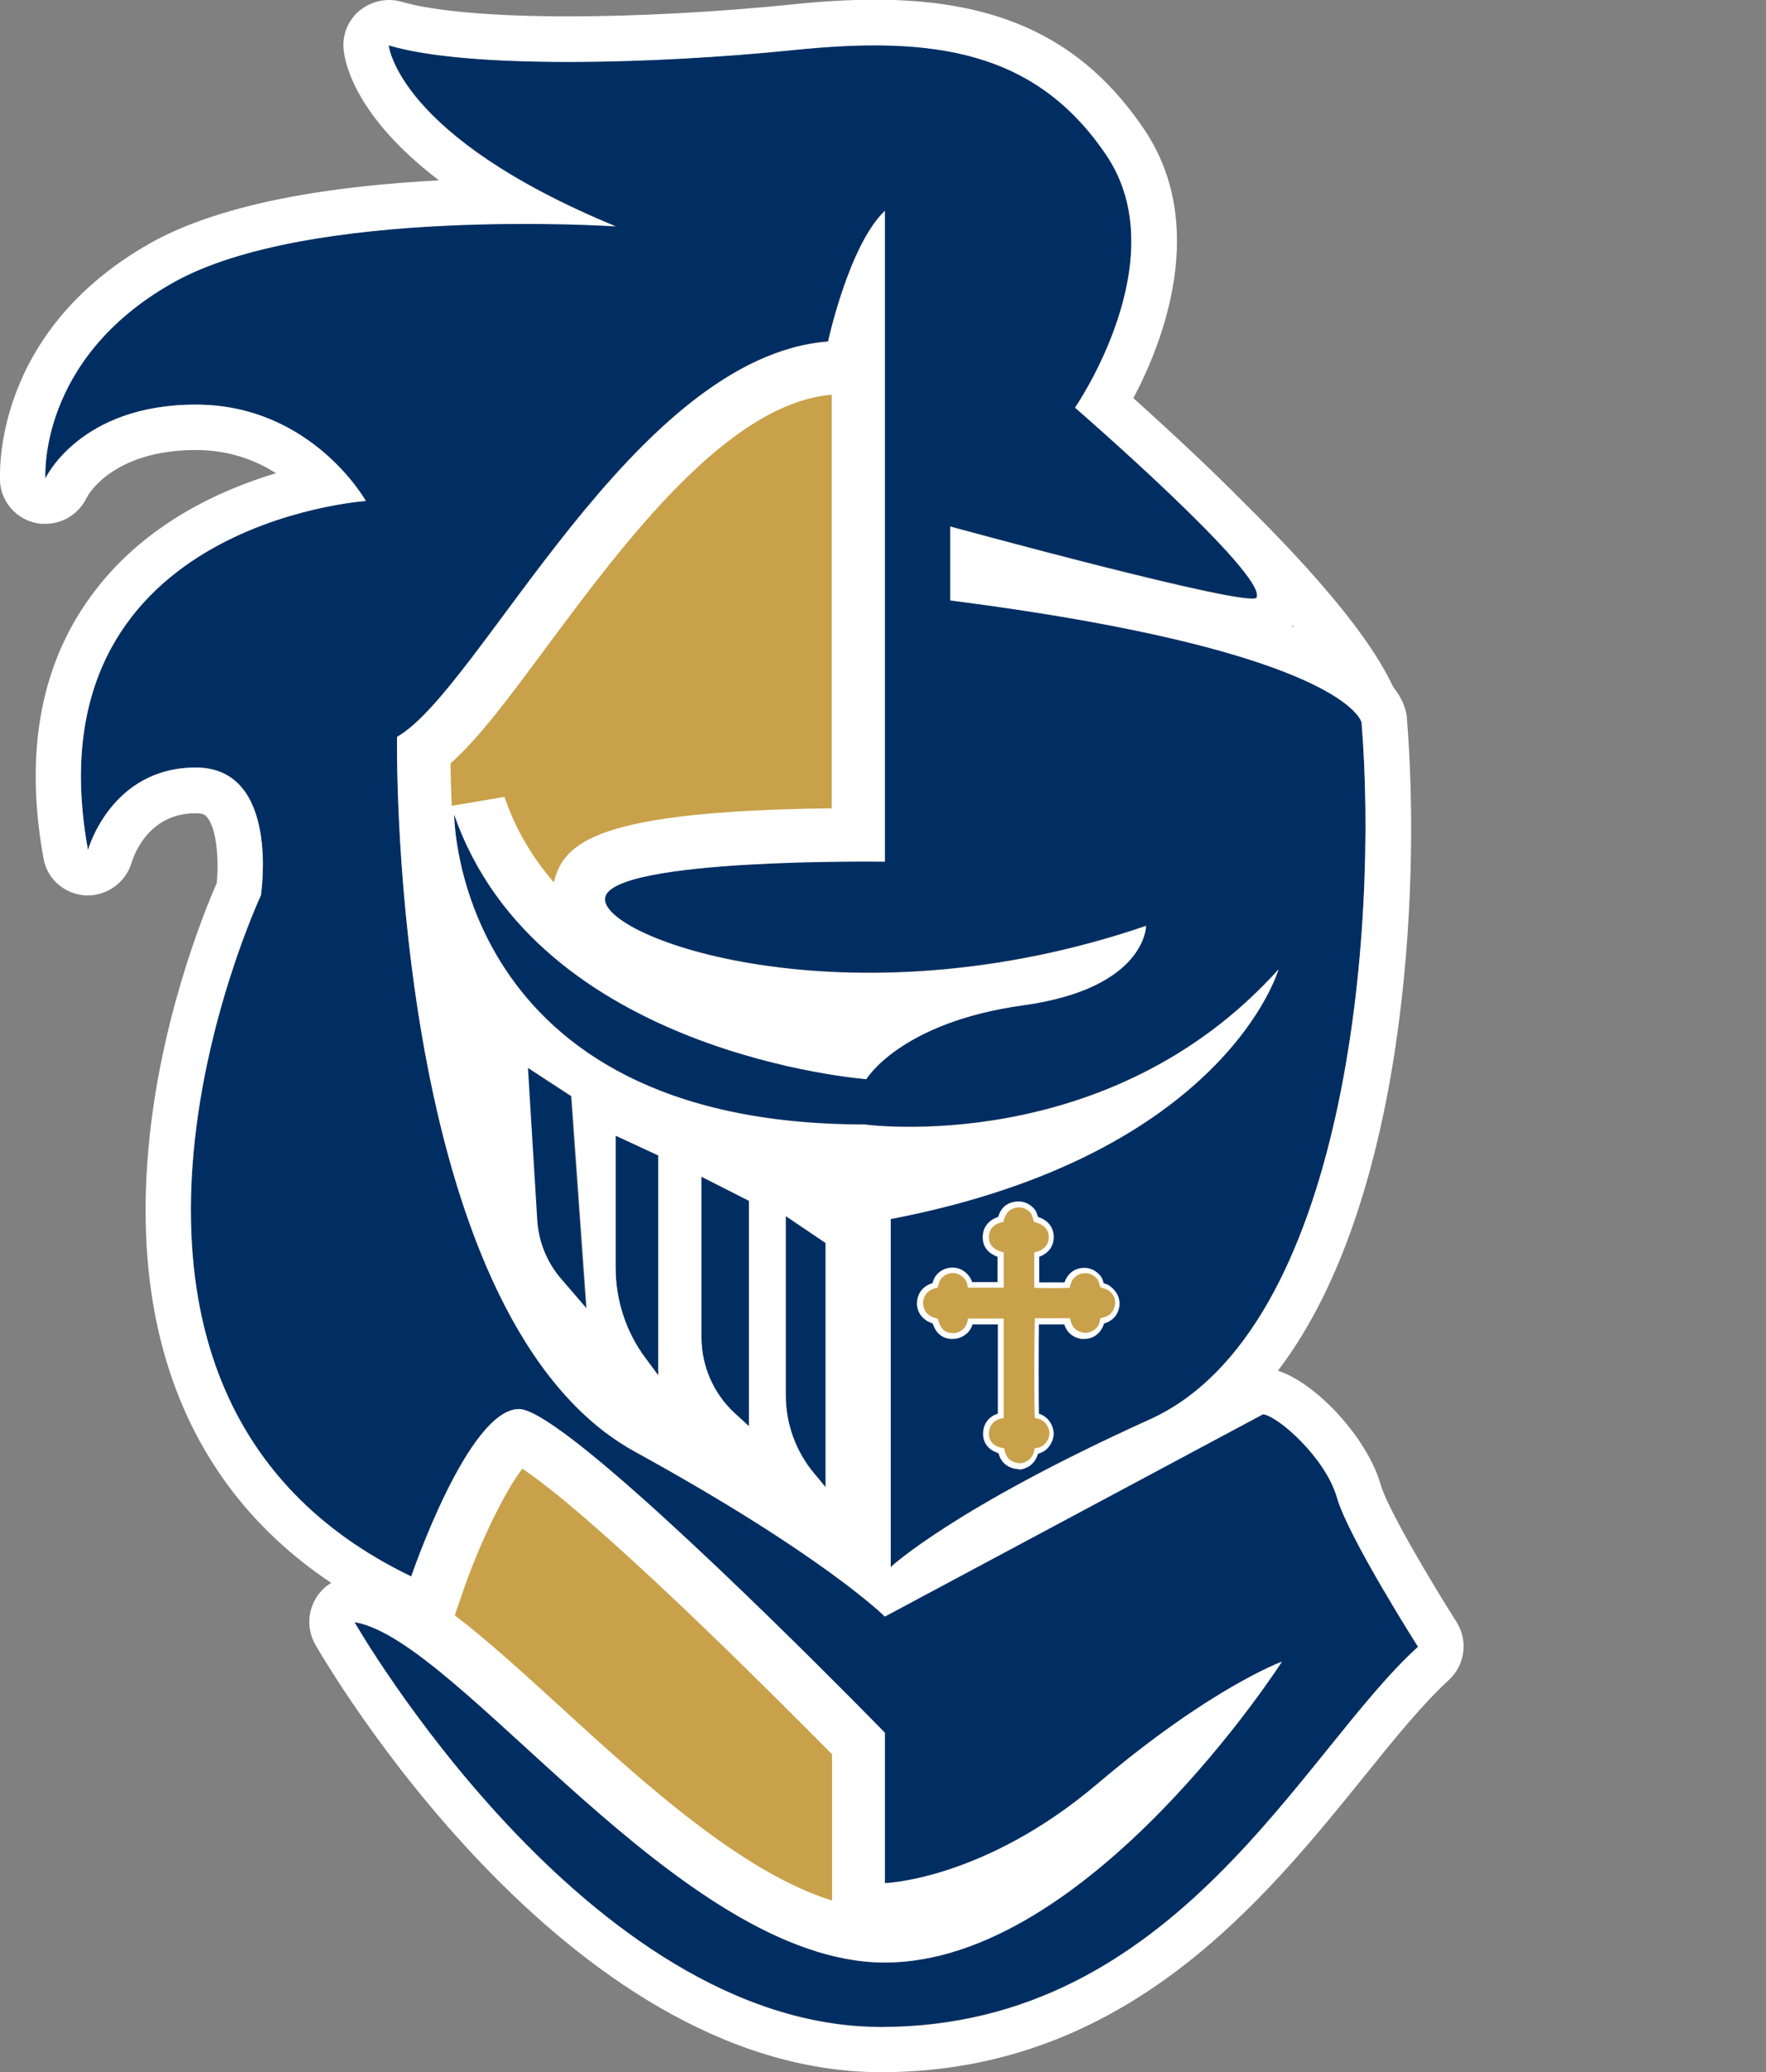
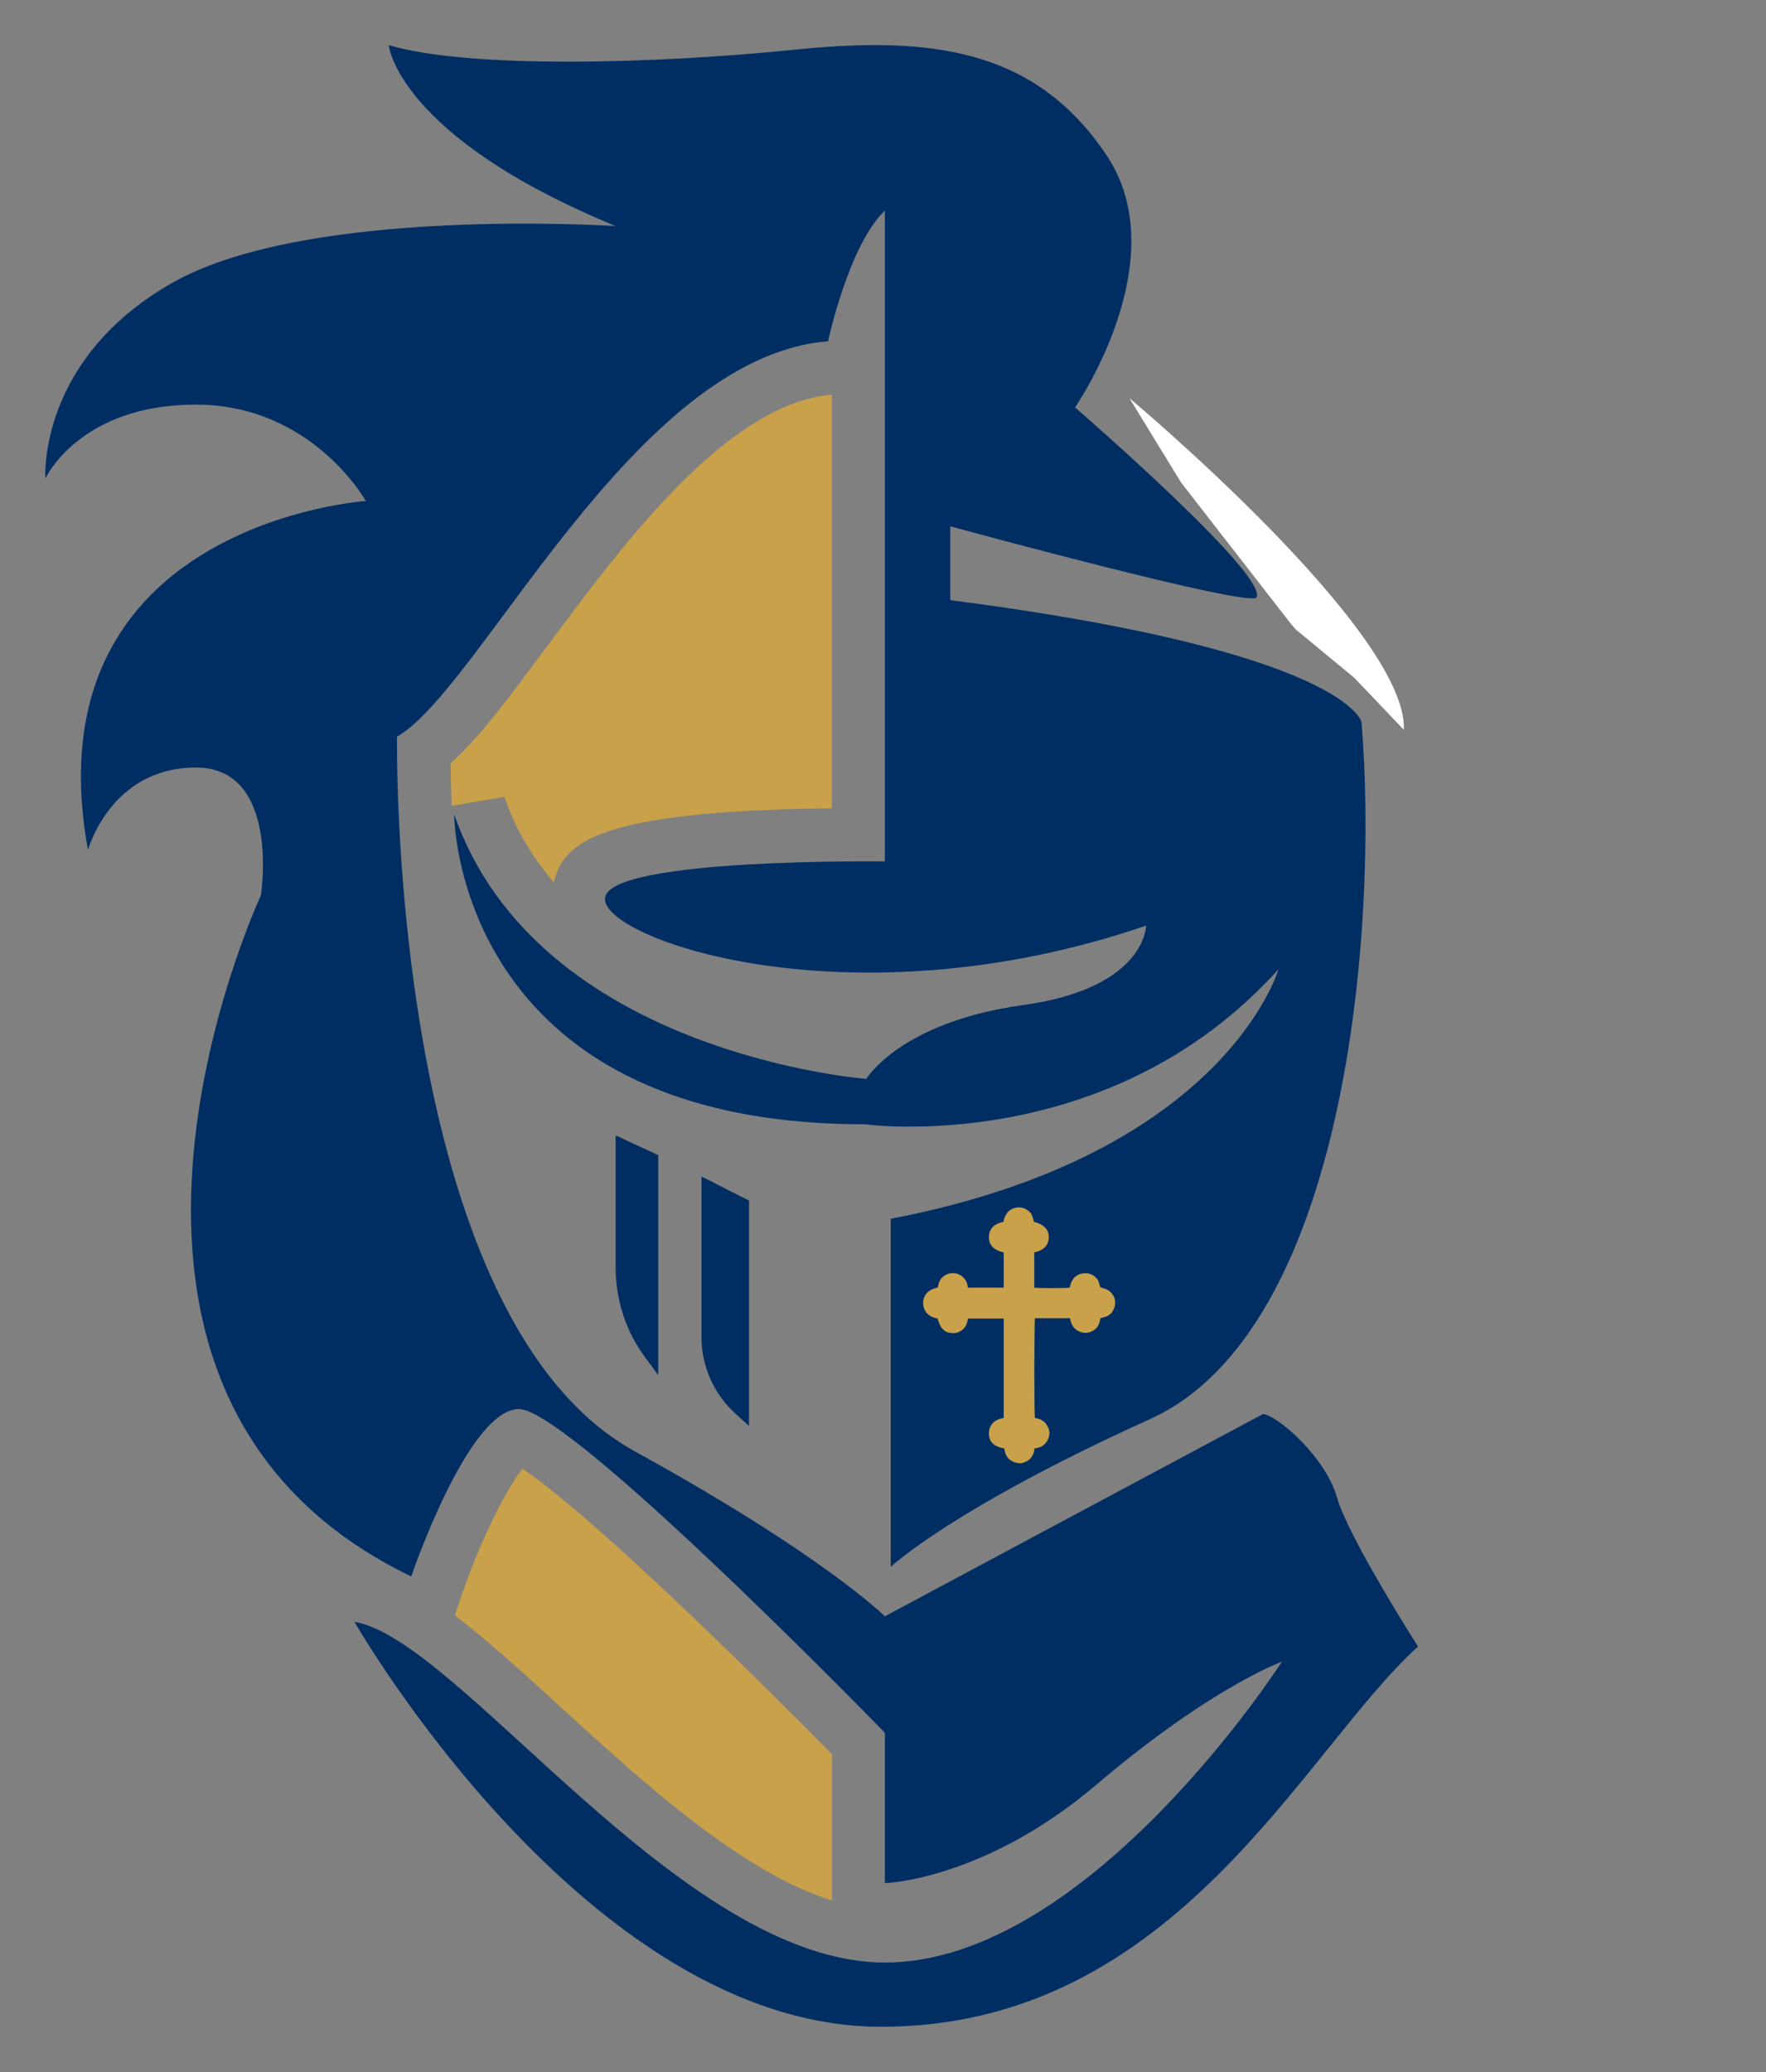
<svg xmlns="http://www.w3.org/2000/svg" id="Layer_1" data-name="Layer 1" viewBox="0 0 57.2 67.09">
  <rect x="0" y="0" width="57.2" height="67.09" fill="#808080" stroke="none" />
  <defs>
    <style>      .cls-1 {        fill: #c9a14a;      }      .cls-2 {        fill: #fff;      }      .cls-3 {        fill: #002e63;      }    </style>
  </defs>
-   <path class="cls-3" d="M26.36,47.69l.38.46v-7.9l-1.29-.87v5.79c0,.92.32,1.82.91,2.53" />
  <path class="cls-3" d="M23.79,45.74l.47.43v-7.3l-1.54-.78v5.2c0,.93.39,1.82,1.07,2.45" />
  <path class="cls-3" d="M20.89,43.94l.43.58v-7.12l-1.38-.64v4.27c0,1.05.33,2.07.95,2.91" />
  <path class="cls-3" d="M40.91,45.78l-12.25,6.55s-1.99-1.98-8.08-5.33c-.35-.19-.68-.41-1-.65-7-5.35-6.72-22.5-6.72-22.5,2.69-1.53,7.66-12.31,13.96-12.8,0,0,.67-3.12,1.84-4.23v21.07s-8.82-.12-9.06,1.16c-.25,1.29,7.84,4.23,17.52.92,0,0,0,2.02-3.98,2.57-3.98.55-5.08,2.39-5.08,2.39,0,0-10.66-.8-13.35-8.57,0,0,0,10.04,13.29,10.04,0,0,7.9,1.1,13.41-5.02,0,0-1.71,6-12.56,8.08v11.27s2.02-1.9,8.39-4.78c6.37-2.88,7.41-15.86,6.86-22.57,0,0-.46-2.29-13.32-3.95v-2.39s9.74,2.66,9.92,2.3c.37-.74-5.88-6.15-5.88-6.15,0,0,3.31-4.78,1.01-8.18-2.29-3.4-5.6-3.86-10.11-3.4-4.5.46-10.56.62-13.13-.15,0,0,.27,2.94,7.35,5.86,0,0-9.92-.66-14.33,1.82C1.2,11.63,1.47,15.49,1.47,15.49c0,0,1.1-2.39,4.87-2.39s5.51,3.12,5.51,3.12c0,0-10.93.73-9,11.3,0,0,.73-2.67,3.49-2.67s2.11,4.14,2.11,4.14c0,0-7.53,16.08,4.87,22.05,0,0,1.84-5.42,3.49-5.42.31,0,.92.37,1.71.97,3.41,2.59,10.14,9.51,10.14,9.51v4.87s3.22-.09,6.89-3.22c3.67-3.12,5.97-3.95,5.97-3.95,0,0-6.25,9.74-12.86,9.74s-13.78-10.47-17.18-11.03c0,0,7.5,13.11,17.06,13.11s13.66-8.94,17.39-12.31c0,0-2.27-3.55-2.63-4.84-.37-1.29-1.9-2.63-2.39-2.69" />
-   <path class="cls-3" d="M17.39,39.48c.04.71.32,1.38.78,1.93l.81.94-.49-6.86-1.41-.92.3,4.91Z" />
-   <path class="cls-2" d="M47.18,52.52c-.89-1.4-2.25-3.71-2.46-4.45-.43-1.51-2.09-3.3-3.33-3.69,4.14-5.42,4.63-15.56,4.18-21.11,0-.06-.01-.11-.02-.17-.21-1.04-1.46-1.99-3.71-2.82.09-.1.15-.2.18-.28.61-1.22-.24-2.34-3.1-5.07-.81-.77-1.62-1.51-2.21-2.04.98-1.85,2.43-5.61.35-8.7-1.96-2.9-4.65-4.2-8.71-4.2-.82,0-1.72.05-2.76.16-2.36.24-4.98.38-7.18.38-2.45,0-4.37-.17-5.39-.47-.14-.04-.28-.06-.42-.06-.34,0-.67.12-.94.33-.38.31-.58.79-.53,1.27.04.44.38,2.18,3.09,4.24-3.3.17-6.95.69-9.33,2.02C-.28,10.77,0,15.4,0,15.6c.05.67.54,1.22,1.2,1.34.09.02.18.02.27.02.57,0,1.09-.33,1.34-.85,0-.01.78-1.54,3.54-1.54,1.07,0,1.93.33,2.59.75-1.83.55-4.18,1.63-5.82,3.75-1.78,2.28-2.35,5.21-1.71,8.73.12.67.69,1.15,1.36,1.19.03,0,.05,0,.08,0,.64,0,1.22-.43,1.41-1.05.08-.27.56-1.61,2.08-1.61.26,0,.32.07.36.12.33.38.39,1.43.32,2.14-.41.94-1.95,4.69-2.25,9.08-.42,6.04,1.63,10.69,5.96,13.58-.18.1-.33.25-.45.42-.32.47-.35,1.07-.07,1.57.32.56,8.04,13.85,18.33,13.85,7.91,0,12.38-5.54,15.64-9.57.98-1.22,1.91-2.36,2.74-3.12.53-.48.64-1.27.26-1.88M28.54,65.63c-9.55,0-17.06-13.11-17.06-13.11,3.4.55,10.56,11.02,17.18,11.02s12.86-9.74,12.86-9.74c0,0-2.29.83-5.97,3.95-3.68,3.12-6.89,3.22-6.89,3.22v-4.87s-6.73-6.91-10.14-9.51c-.79-.6-1.4-.97-1.71-.97-1.65,0-3.49,5.42-3.49,5.42-12.41-5.97-4.87-22.05-4.87-22.05,0,0,.64-4.14-2.11-4.14s-3.49,2.67-3.49,2.67c-1.93-10.57,9-11.3,9-11.3,0,0-1.75-3.12-5.51-3.12s-4.87,2.39-4.87,2.39c0,0-.27-3.86,4.14-6.34,4.41-2.48,14.33-1.82,14.33-1.82-7.08-2.92-7.35-5.86-7.35-5.86,2.57.77,8.64.61,13.13.15,4.5-.46,7.81,0,10.11,3.4,2.3,3.4-1.01,8.18-1.01,8.18,0,0,6.25,5.42,5.88,6.15-.18.37-9.92-2.3-9.92-2.3v2.39c12.86,1.65,13.32,3.95,13.32,3.95.55,6.71-.49,19.69-6.86,22.57-6.37,2.88-8.39,4.78-8.39,4.78v-11.27c10.84-2.08,12.56-8.08,12.56-8.08-5.51,6.12-13.41,5.02-13.41,5.02-13.29,0-13.29-10.04-13.29-10.04,2.69,7.78,13.35,8.57,13.35,8.57,0,0,1.1-1.84,5.08-2.39,3.98-.55,3.98-2.57,3.98-2.57-9.68,3.31-17.76.37-17.52-.92.25-1.29,9.06-1.16,9.06-1.16V6.83c-1.16,1.1-1.84,4.23-1.84,4.23-6.31.49-11.27,11.27-13.96,12.8,0,0-.28,17.14,6.72,22.5.32.24.65.46,1,.65,6.1,3.35,8.08,5.33,8.08,5.33l12.25-6.55c.49.06,2.02,1.41,2.39,2.69.37,1.29,2.63,4.84,2.63,4.84-3.74,3.37-7.84,12.31-17.39,12.31ZM26.74,40.25v7.9l-.38-.46c-.59-.71-.91-1.6-.91-2.53v-5.79l1.29.87ZM24.26,38.88v7.3l-.47-.43c-.68-.63-1.07-1.52-1.07-2.45v-5.2l1.54.78ZM21.32,37.41v7.12l-.43-.58c-.62-.84-.95-1.86-.95-2.91v-4.27l1.38.64ZM18.99,42.35l-.81-.94c-.47-.54-.74-1.22-.78-1.93l-.3-4.91,1.41.92.49,6.86Z" />
  <path class="cls-1" d="M26.94,61.53c-2.92-.91-6.12-3.83-8.78-6.26-1.26-1.15-2.39-2.18-3.43-2.97l.24-.7c.55-1.62,1.39-3.33,1.95-4.05.14.1.33.23.57.41,2.75,2.09,7.86,7.22,9.46,8.84v4.72ZM17.94,28.57c-.68-.79-1.24-1.7-1.6-2.77l-1.71.29c-.02-.5-.03-.96-.04-1.37.94-.84,1.91-2.15,3.14-3.81,2.46-3.31,5.83-7.85,9.21-8.13v13.39c-7.59.09-8.69,1.09-9,2.4Z" />
  <path class="cls-2" d="M36.58,12.89s9.03,7.55,8.89,10.74l-1.6-1.68-1.9-1.57-.18-.21-3.53-4.54-1.68-2.74Z" />
-   <path class="cls-2" d="M33,47.56s-.06,0-.09,0c-.3-.05-.49-.22-.57-.51-.4-.13-.5-.41-.5-.63,0-.24.12-.54.48-.65v-2.89h-.82c-.05.16-.14.28-.29.37-.11.07-.23.1-.36.1-.01,0-.02,0-.04,0-.39-.02-.54-.31-.6-.5-.31-.1-.5-.33-.51-.64,0-.32.18-.57.51-.67,0-.02,0-.03.01-.05.08-.27.34-.45.63-.45.16,0,.32.06.44.17.1.09.16.19.2.3h.82v-.82c-.32-.12-.48-.33-.48-.64,0-.31.19-.55.5-.65.09-.31.3-.48.62-.5.02,0,.03,0,.05,0,.16,0,.31.06.44.18.1.09.13.15.18.32.32.1.51.34.51.65,0,.3-.17.53-.47.64v.83c.11,0,.27,0,.45,0,.17,0,.29,0,.37,0,.1-.29.32-.46.62-.47.01,0,.02,0,.03,0,.16,0,.31.06.44.18.1.09.14.17.18.32.08.02.17.05.24.12.21.17.31.41.26.66-.05.26-.23.45-.49.52,0,0,0,0,0,0-.05.17-.15.31-.29.4-.11.07-.23.1-.35.1-.03,0-.06,0-.09,0-.27-.04-.47-.2-.56-.47h-.82c-.01.56-.01,2.38,0,2.89.13.04.25.12.33.23.1.13.14.26.15.4,0,.17-.06.33-.19.48-.08.09-.19.15-.32.19-.05.17-.14.3-.28.4-.12.07-.24.11-.35.11" />
  <path class="cls-1" d="M32.5,46.89c-.32-.06-.47-.22-.47-.48,0-.22.13-.45.48-.5v-3.22h-1.16c-.02.17-.08.31-.23.4-.09.06-.19.08-.29.07-.24-.01-.38-.16-.46-.47-.33-.06-.46-.26-.47-.49,0-.22.11-.44.47-.51.01-.05.03-.1.04-.15.09-.3.5-.44.77-.2.09.08.15.18.16.3,0,.02,0,.03.01.05h1.16v-1.14c-.33-.08-.48-.24-.48-.5,0-.23.14-.43.47-.49.07-.34.26-.45.48-.47.14,0,.25.04.35.13.08.07.09.09.16.34.3.07.48.24.48.49,0,.26-.16.43-.47.5v1.14c.07.02,1.05.02,1.15,0,.06-.35.28-.46.49-.47.13,0,.24.04.34.13.08.07.1.11.16.33.09.03.2.05.28.11.15.12.23.28.19.48-.04.2-.16.33-.36.38-.03.01-.07.02-.11.03-.02.17-.08.31-.23.4-.1.06-.2.08-.31.07-.19-.03-.39-.14-.44-.47h-1.14c-.02.06-.03,3.08,0,3.23.14.02.27.07.36.19.06.09.11.18.11.29,0,.14-.05.25-.14.35-.09.1-.2.14-.34.15-.02.17-.08.31-.22.4-.1.06-.2.1-.32.08-.23-.04-.4-.16-.44-.47" />
</svg>